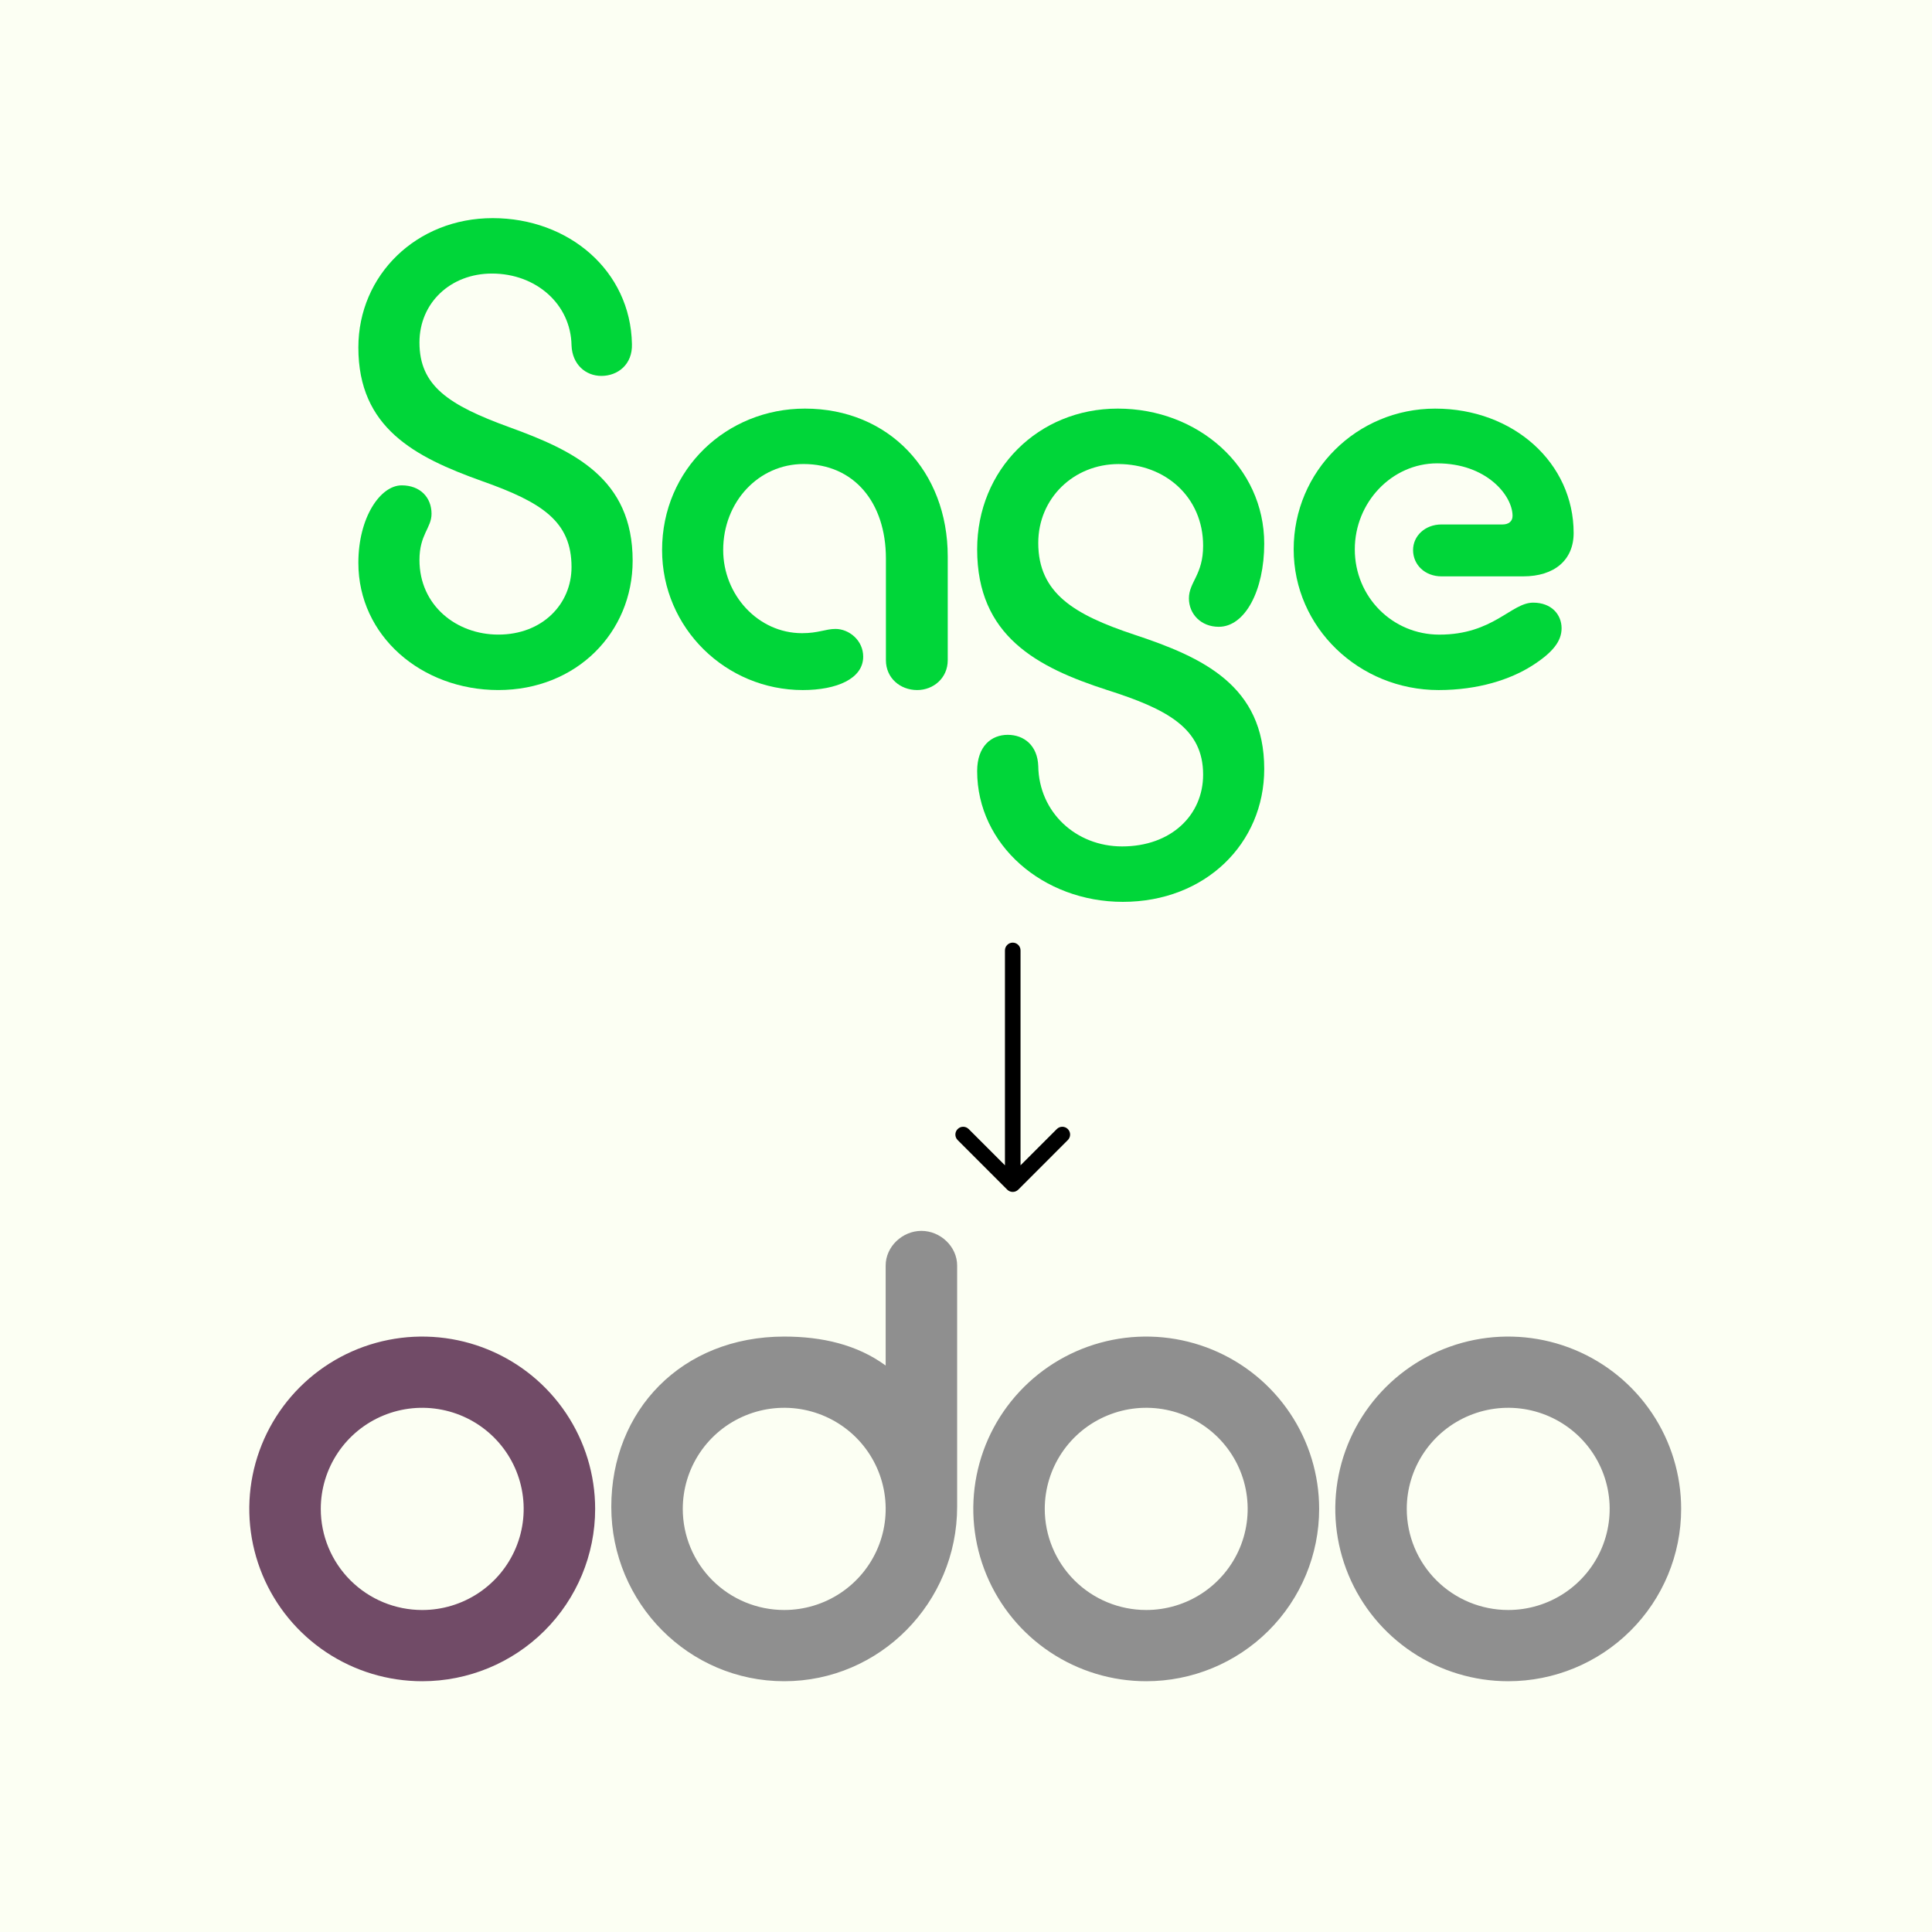
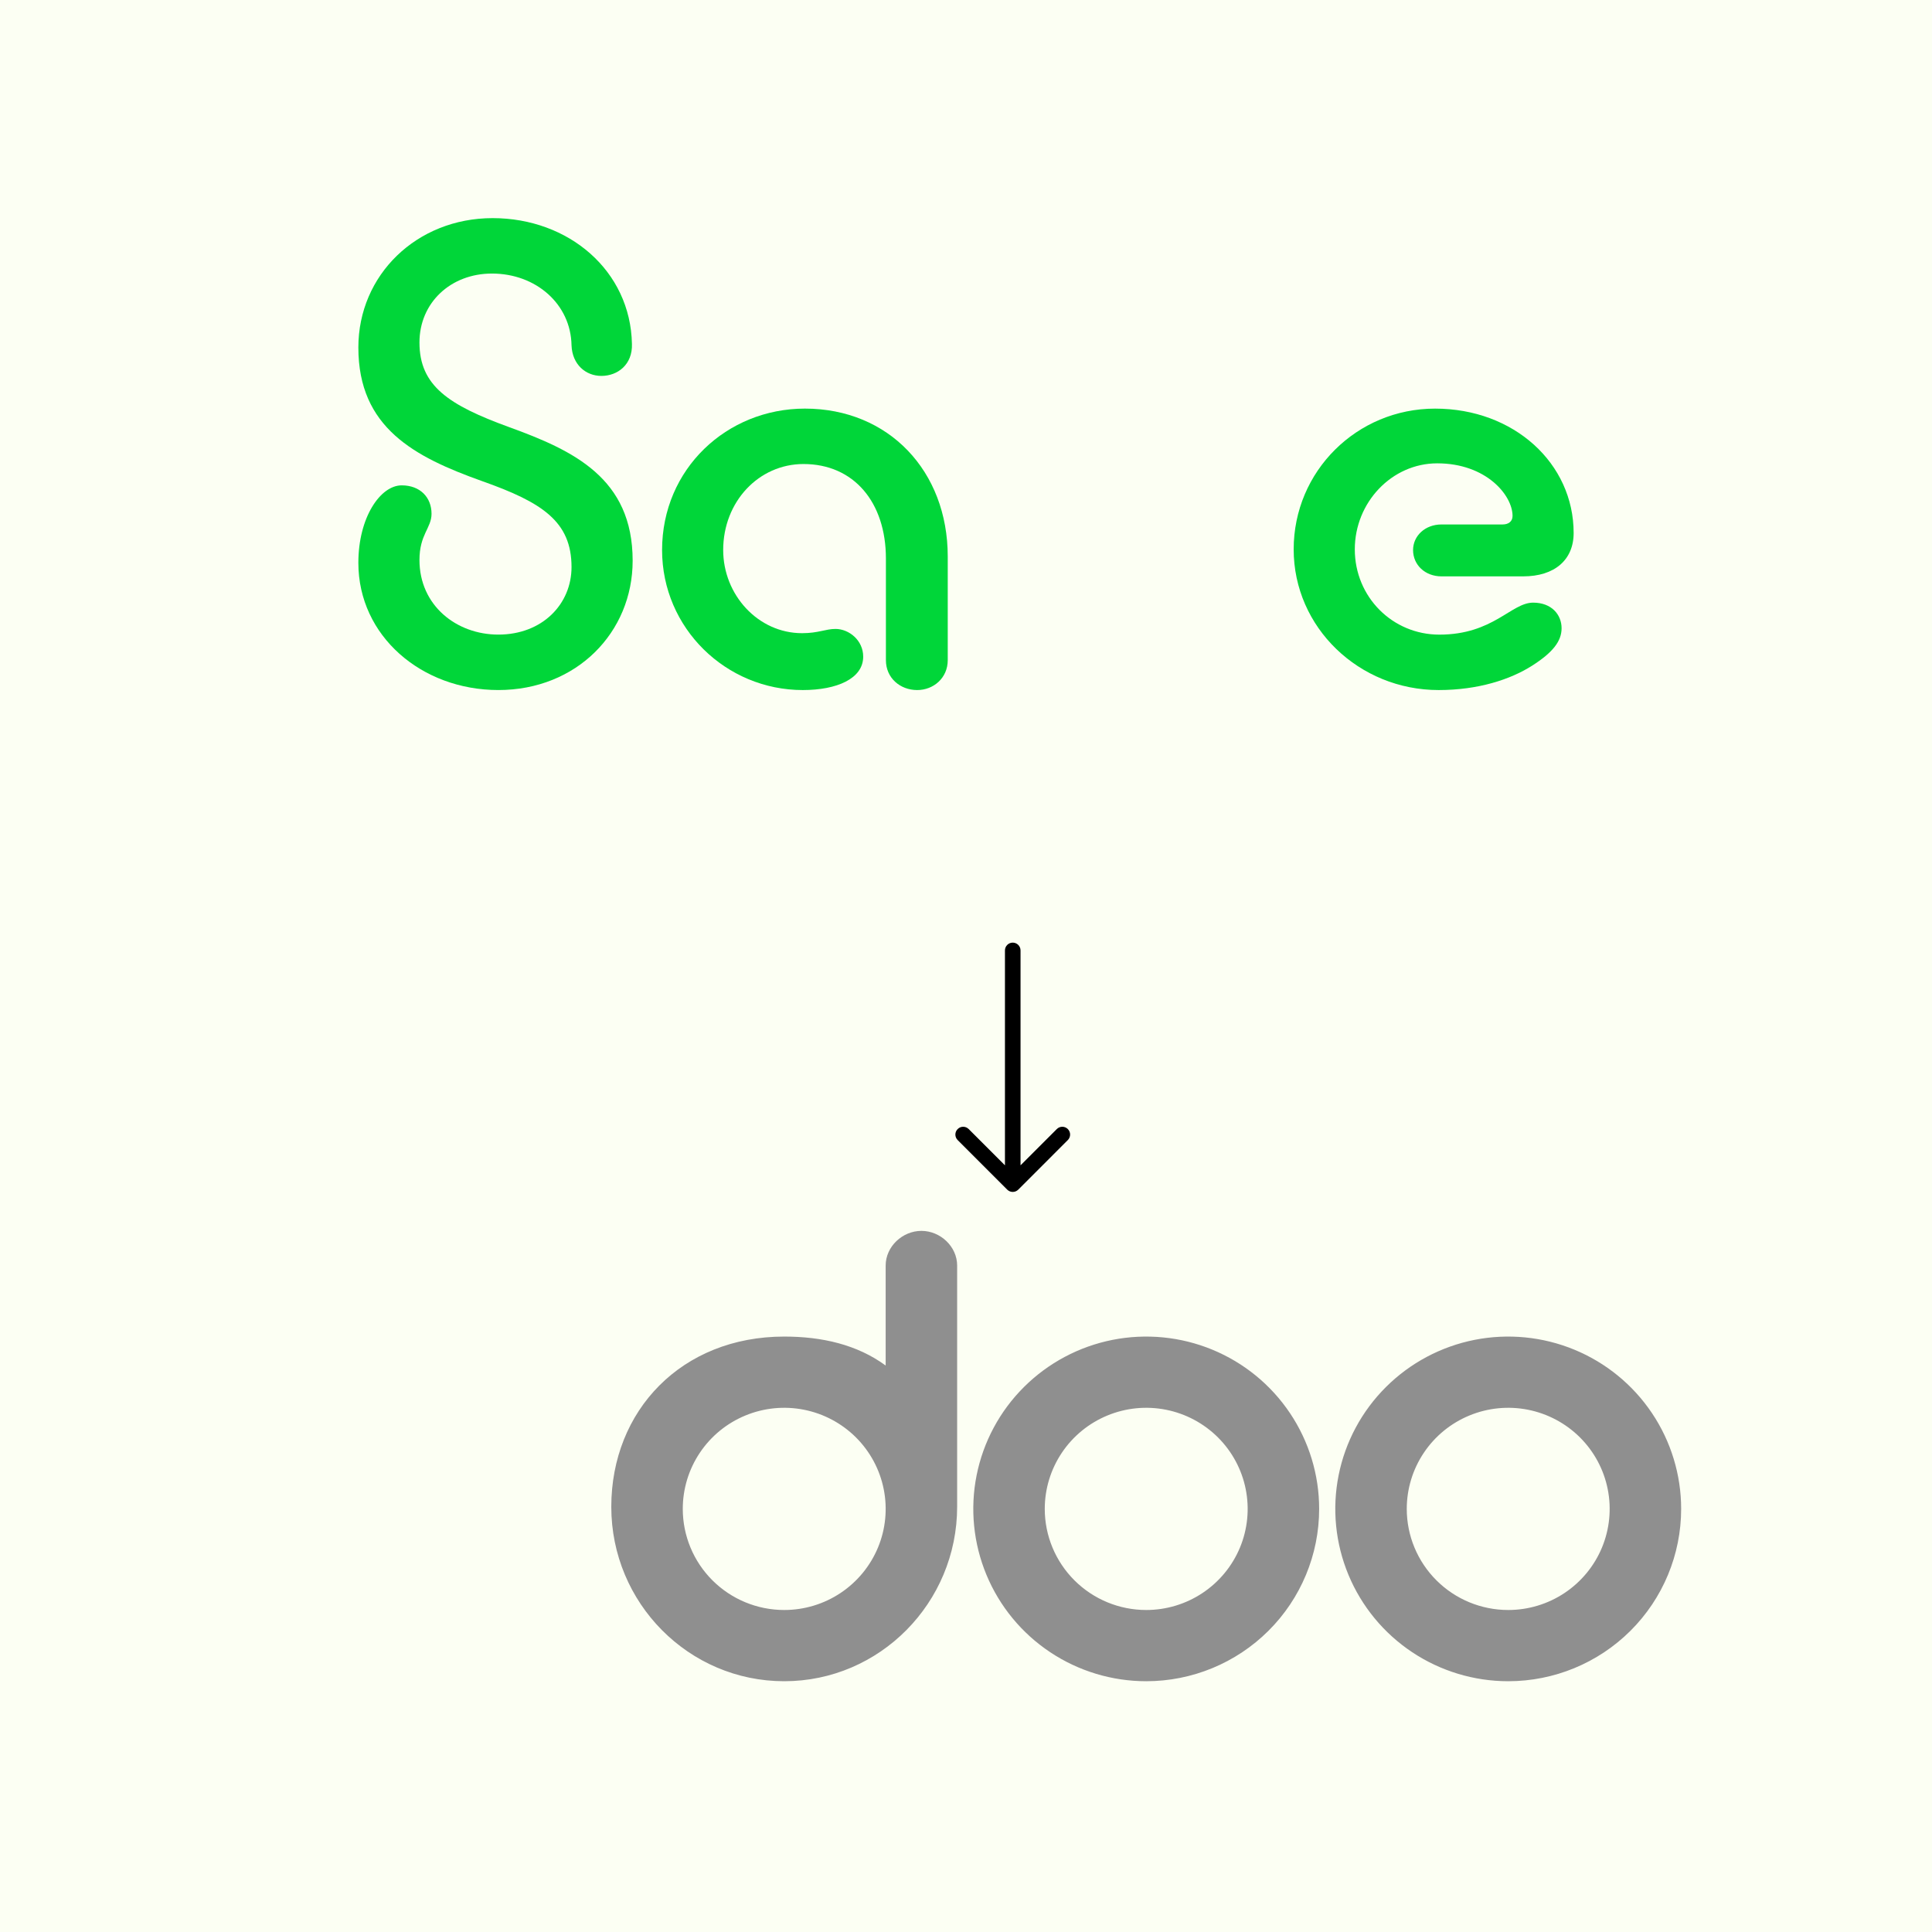
<svg xmlns="http://www.w3.org/2000/svg" width="124" height="124" viewBox="0 0 124 124" fill="none">
  <rect width="124" height="124" fill="#FCFFF3" />
  <path d="M96.801 107.905C94.606 107.905 92.46 107.256 90.635 106.041C88.809 104.826 87.387 103.098 86.547 101.077C85.707 99.056 85.487 96.832 85.915 94.687C86.343 92.541 87.4 90.57 88.953 89.023C90.505 87.477 92.483 86.423 94.635 85.996C96.788 85.57 99.02 85.789 101.048 86.626C103.076 87.463 104.81 88.881 106.029 90.7C107.249 92.518 107.9 94.657 107.9 96.844C107.9 99.778 106.73 102.591 104.649 104.665C102.568 106.74 99.744 107.905 96.801 107.905ZM96.801 103.333C98.089 103.333 99.348 102.953 100.418 102.24C101.489 101.527 102.324 100.513 102.817 99.328C103.309 98.142 103.438 96.837 103.187 95.579C102.936 94.32 102.316 93.164 101.405 92.256C100.494 91.349 99.334 90.731 98.071 90.48C96.808 90.23 95.499 90.358 94.309 90.85C93.119 91.341 92.102 92.172 91.387 93.239C90.671 94.306 90.289 95.561 90.289 96.844C90.289 98.565 90.975 100.216 92.197 101.433C93.418 102.65 95.074 103.333 96.801 103.333ZM73.567 107.905C71.372 107.905 69.226 107.256 67.401 106.041C65.575 104.826 64.153 103.098 63.313 101.077C62.473 99.056 62.253 96.832 62.681 94.687C63.109 92.541 64.166 90.57 65.719 89.023C67.271 87.477 69.249 86.423 71.401 85.996C73.555 85.57 75.786 85.789 77.814 86.626C79.842 87.463 81.576 88.881 82.795 90.7C84.015 92.518 84.666 94.657 84.666 96.844C84.666 99.778 83.496 102.591 81.415 104.665C79.334 106.74 76.51 107.905 73.567 107.905ZM73.567 103.333C74.855 103.333 76.114 102.953 77.184 102.24C78.255 101.527 79.09 100.513 79.583 99.328C80.076 98.142 80.204 96.837 79.953 95.579C79.702 94.32 79.082 93.164 78.171 92.256C77.26 91.349 76.1 90.731 74.837 90.48C73.574 90.23 72.265 90.358 71.075 90.85C69.885 91.341 68.868 92.172 68.153 93.239C67.437 94.306 67.055 95.561 67.055 96.844C67.055 98.565 67.742 100.216 68.963 101.433C70.184 102.65 71.84 103.333 73.567 103.333ZM61.432 96.697C61.432 102.876 56.46 107.905 50.333 107.905C44.206 107.905 39.234 102.891 39.234 96.712C39.234 90.532 43.748 85.784 50.333 85.784C52.76 85.784 55.009 86.3 56.844 87.642V81.227C56.844 80.003 57.925 79 59.138 79C60.352 79 61.432 80.003 61.432 81.227V96.697ZM50.333 103.333C51.621 103.333 52.88 102.953 53.95 102.24C55.021 101.527 55.856 100.513 56.349 99.328C56.842 98.142 56.971 96.837 56.719 95.579C56.468 94.32 55.848 93.164 54.937 92.256C54.026 91.349 52.866 90.731 51.603 90.48C50.34 90.23 49.031 90.358 47.841 90.85C46.651 91.341 45.634 92.172 44.919 93.239C44.203 94.306 43.822 95.561 43.822 96.844C43.822 98.565 44.508 100.216 45.729 101.433C46.95 102.65 48.606 103.333 50.333 103.333Z" fill="#8F8F8F" />
-   <path d="M27.099 107.905C24.904 107.905 22.758 107.257 20.933 106.041C19.108 104.826 17.685 103.099 16.845 101.078C16.005 99.056 15.785 96.832 16.213 94.687C16.642 92.541 17.699 90.571 19.251 89.024C20.803 87.477 22.781 86.424 24.934 85.997C27.087 85.57 29.318 85.789 31.346 86.626C33.374 87.463 35.108 88.881 36.328 90.7C37.547 92.519 38.198 94.657 38.198 96.845C38.198 99.778 37.029 102.592 34.947 104.666C32.866 106.74 30.043 107.905 27.099 107.905ZM27.099 103.334C28.387 103.334 29.646 102.953 30.717 102.24C31.787 101.527 32.622 100.514 33.115 99.328C33.608 98.142 33.737 96.838 33.485 95.579C33.234 94.32 32.614 93.164 31.703 92.257C30.793 91.349 29.632 90.731 28.369 90.481C27.106 90.23 25.797 90.359 24.607 90.85C23.417 91.341 22.401 92.173 21.685 93.24C20.97 94.307 20.588 95.561 20.588 96.845C20.588 98.566 21.274 100.216 22.495 101.433C23.716 102.65 25.372 103.334 27.099 103.334Z" fill="#714B67" />
  <path d="M65.5 61C65.5 60.724 65.276 60.5 65 60.5C64.724 60.5 64.5 60.724 64.5 61L65.5 61ZM64.646 76.354C64.842 76.549 65.158 76.549 65.354 76.354L68.535 73.172C68.731 72.976 68.731 72.66 68.535 72.465C68.34 72.269 68.024 72.269 67.828 72.465L65 75.293L62.172 72.465C61.976 72.269 61.66 72.269 61.465 72.465C61.269 72.66 61.269 72.976 61.465 73.172L64.646 76.354ZM65 61L64.5 61L64.5 76L65 76L65.5 76L65.5 61L65 61Z" fill="black" />
  <g clip-path="url(#clip0_294_142)">
    <path d="M31.62 14C36.5 14 40.468 17.375 40.559 22.074C40.605 23.396 39.647 24.127 38.598 24.127C37.594 24.127 36.728 23.397 36.682 22.165C36.637 19.519 34.402 17.557 31.574 17.557C28.928 17.557 26.922 19.427 26.922 21.982C26.922 24.765 28.792 25.997 32.669 27.411C36.819 28.916 40.605 30.695 40.605 35.986C40.605 40.594 37.001 44.288 31.985 44.288C27.059 44.288 23 40.821 23 36.123C23 33.204 24.414 31.151 25.782 31.151C26.968 31.151 27.697 31.926 27.697 32.975C27.697 33.888 26.922 34.298 26.922 35.941C26.922 38.86 29.294 40.73 31.985 40.73C34.813 40.73 36.682 38.769 36.682 36.397C36.682 33.477 34.813 32.246 30.936 30.877C26.603 29.328 23 27.456 23 22.302C23 17.65 26.739 14 31.62 14Z" fill="#00D639" />
    <path d="M51.524 44.289C46.598 44.289 42.494 40.321 42.494 35.302C42.494 30.102 46.644 26.225 51.661 26.225C57.043 26.225 60.828 30.24 60.828 35.714V42.373C60.828 43.514 59.916 44.289 58.867 44.289C57.772 44.289 56.86 43.514 56.86 42.373V35.85C56.86 32.246 54.808 29.782 51.57 29.782C48.697 29.782 46.416 32.2 46.416 35.302C46.416 38.176 48.651 40.639 51.479 40.639C52.529 40.639 52.984 40.366 53.623 40.366C54.49 40.366 55.402 41.096 55.402 42.145C55.401 43.559 53.713 44.289 51.524 44.289Z" fill="#00D639" />
-     <path d="M72.066 57.883C66.957 57.883 62.716 54.233 62.716 49.489C62.716 47.892 63.628 47.163 64.677 47.163C65.726 47.163 66.592 47.848 66.638 49.17C66.684 52.135 69.055 54.325 72.02 54.325C75.167 54.325 77.219 52.317 77.219 49.717C77.219 46.752 74.939 45.52 71.062 44.288C66.547 42.828 62.716 40.821 62.716 35.257C62.716 30.147 66.638 26.225 71.746 26.225C76.899 26.225 81.141 29.965 81.141 34.892C81.141 37.903 79.91 40.229 78.222 40.229C77.082 40.229 76.307 39.408 76.307 38.405C76.307 37.355 77.219 36.899 77.219 35.029C77.219 31.881 74.756 29.784 71.791 29.784C68.918 29.784 66.638 31.974 66.638 34.847C66.638 38.086 68.964 39.455 72.795 40.732C77.219 42.192 81.141 44.016 81.141 49.353C81.141 54.142 77.356 57.883 72.066 57.883Z" fill="#00D639" />
    <path d="M92.335 44.289C87.226 44.289 83.031 40.275 83.031 35.258C83.031 30.239 87.09 26.226 92.106 26.226C97.169 26.226 101 29.739 101 34.209C101 35.942 99.769 36.992 97.763 36.992H92.518C91.469 36.992 90.694 36.262 90.694 35.303C90.694 34.391 91.469 33.661 92.518 33.661H96.44C96.805 33.661 97.079 33.478 97.079 33.113C97.079 31.791 95.391 29.738 92.244 29.738C89.326 29.738 86.954 32.247 86.954 35.258C86.954 38.314 89.371 40.732 92.381 40.732C95.848 40.732 96.988 38.679 98.402 38.679C99.588 38.679 100.226 39.454 100.226 40.322C100.226 41.142 99.679 41.873 98.311 42.739C96.941 43.605 94.889 44.289 92.335 44.289Z" fill="#00D639" />
  </g>
  <defs>
    <clipPath id="clip0_294_142">
      <rect width="78" height="44" fill="white" transform="translate(23 14)" />
    </clipPath>
  </defs>
</svg>